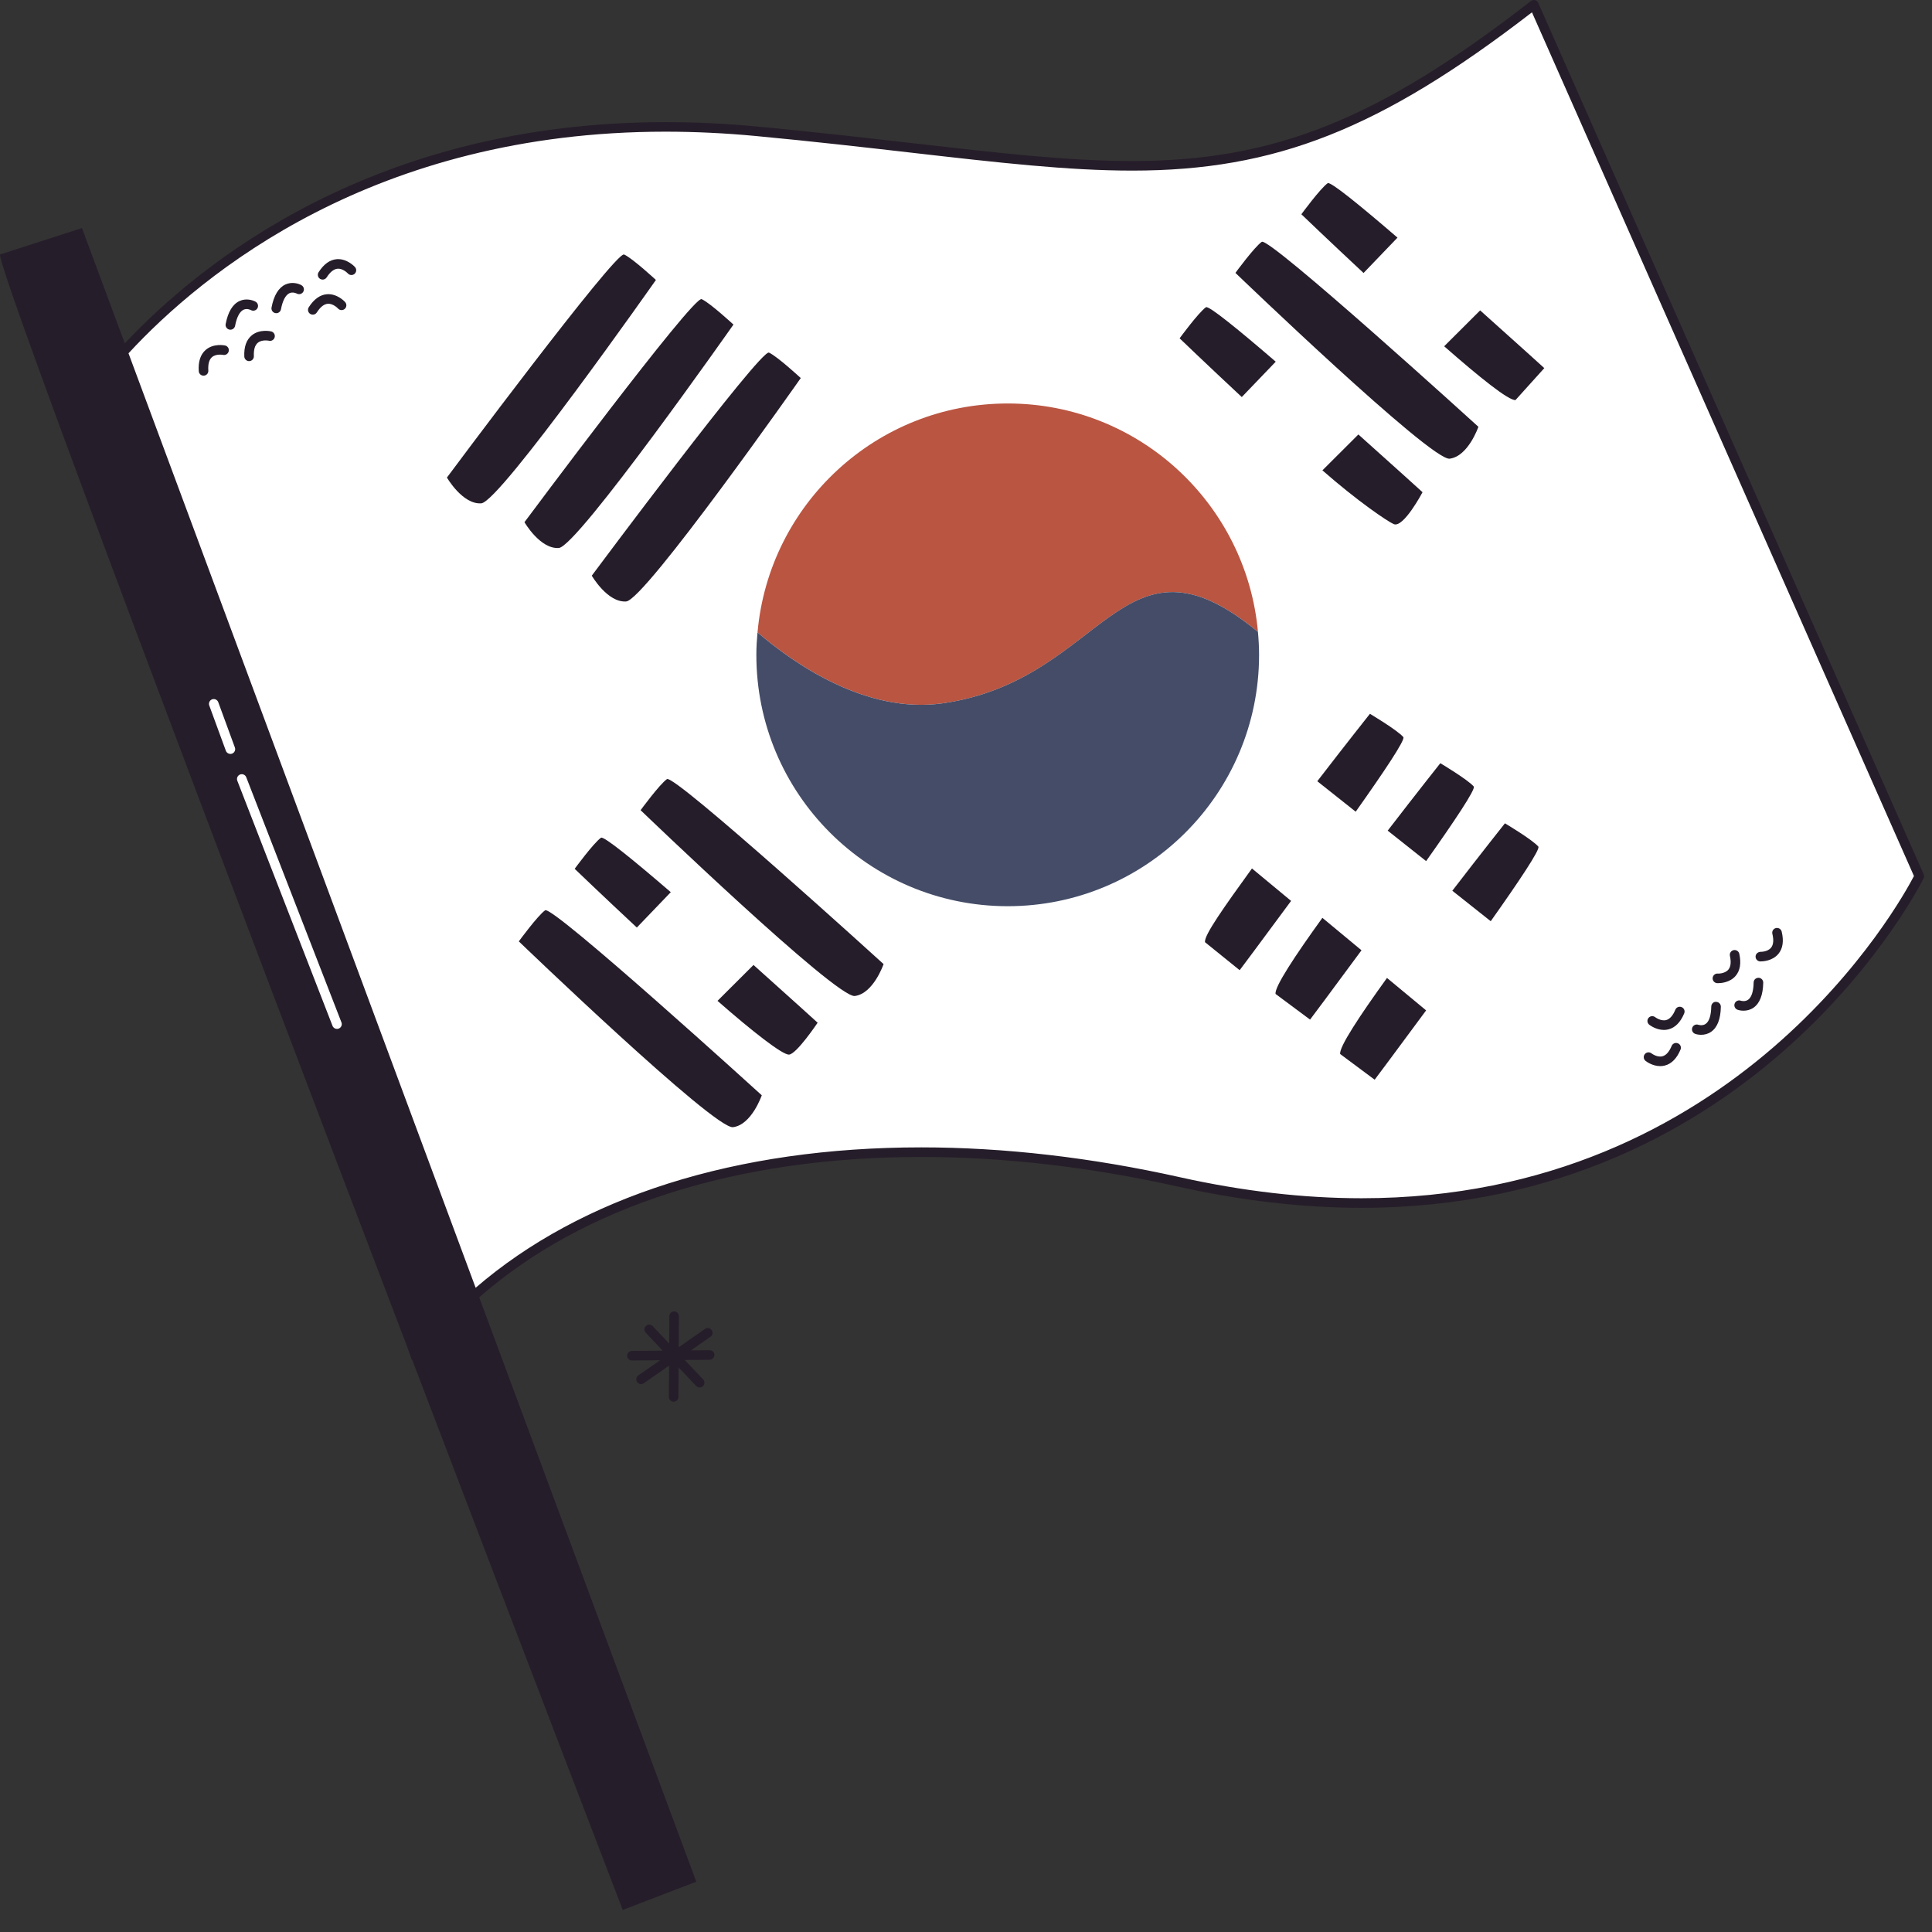
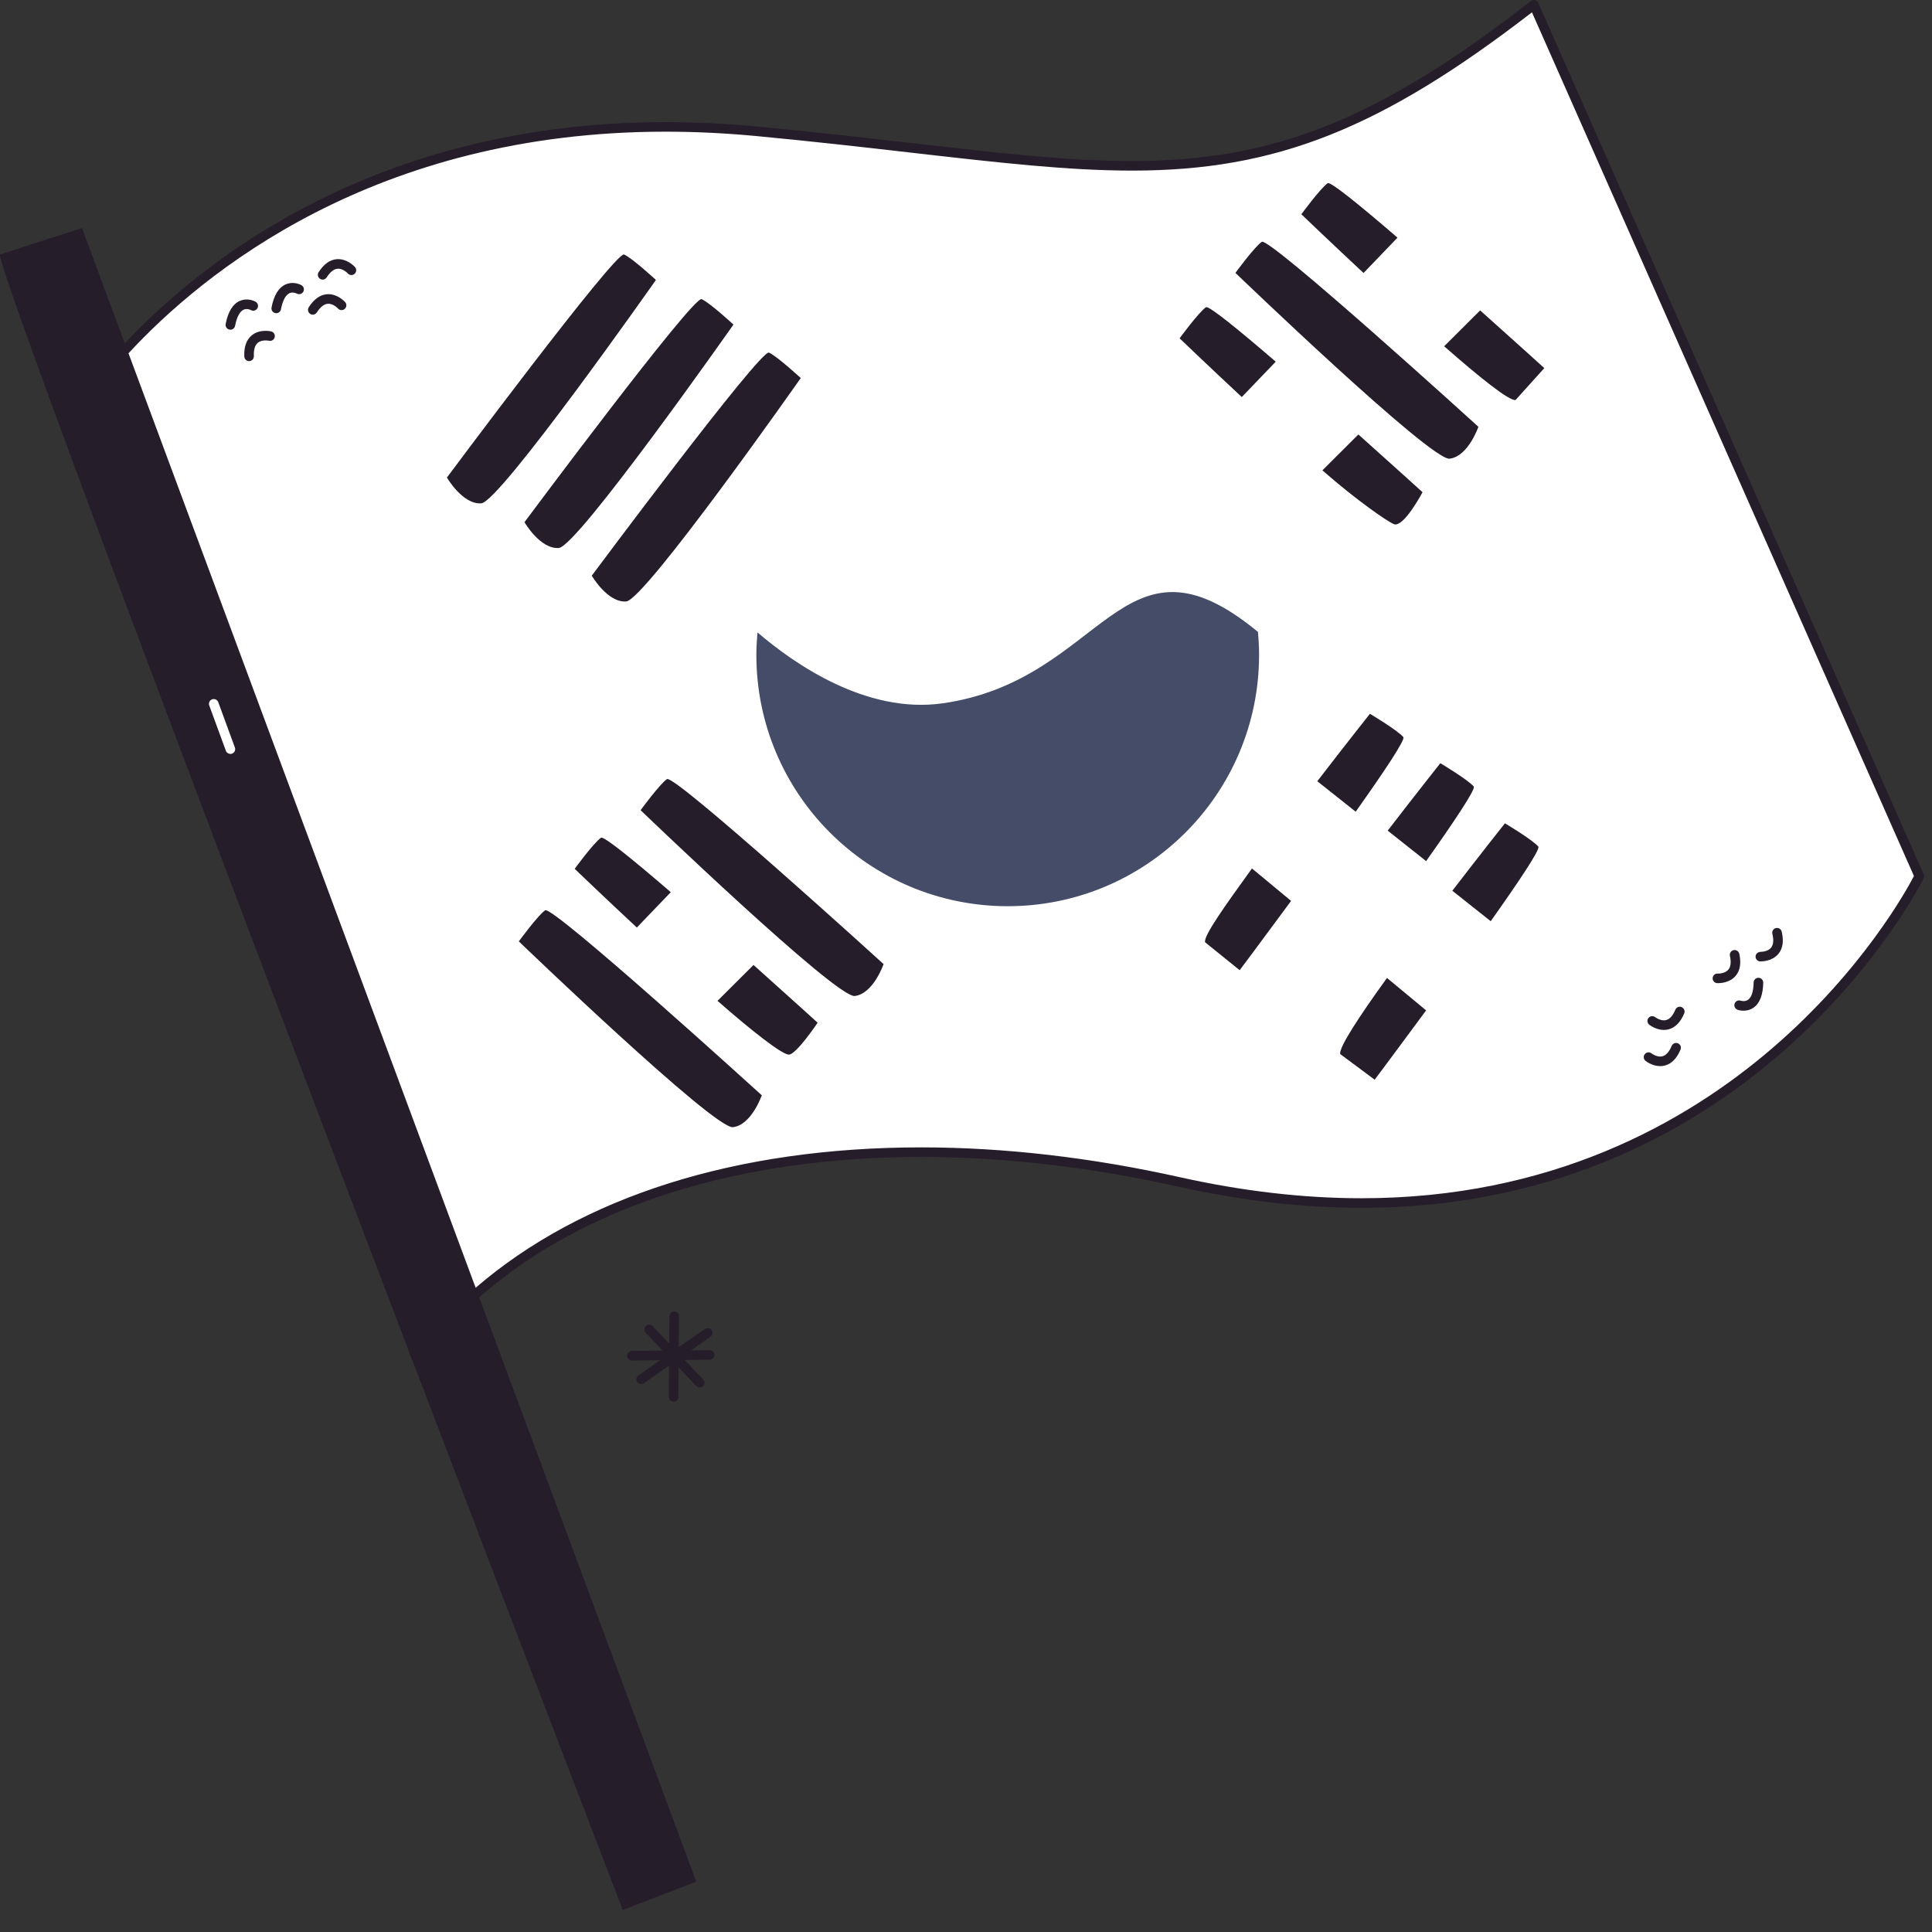
<svg xmlns="http://www.w3.org/2000/svg" width="82" height="82" viewBox="0 0 82 82" fill="none">
  <rect x="0" y="0" width="82" height="82" fill="#333333" stroke="none" />
  <path d="M30.118 57.305H30.117L29.329 57.313L30.156 56.736C30.249 56.672 30.271 56.545 30.207 56.453C30.142 56.36 30.014 56.339 29.923 56.402L28.808 57.18L28.815 55.864C28.816 55.752 28.725 55.66 28.613 55.66H28.612C28.5 55.66 28.409 55.75 28.408 55.862L28.401 57.023L27.703 56.285C27.625 56.204 27.497 56.2 27.415 56.277C27.333 56.354 27.33 56.483 27.407 56.565L28.125 57.324L26.821 57.337C26.708 57.338 26.618 57.43 26.619 57.542C26.62 57.654 26.711 57.744 26.823 57.744H26.825L28.015 57.733L27.093 58.375C27.001 58.439 26.978 58.566 27.043 58.658C27.083 58.715 27.146 58.746 27.21 58.746C27.25 58.746 27.291 58.734 27.326 58.709L28.395 57.963L28.388 59.288C28.387 59.401 28.478 59.492 28.59 59.493H28.591C28.703 59.493 28.794 59.403 28.795 59.291L28.802 58.039L29.547 58.825C29.587 58.868 29.64 58.889 29.695 58.889C29.745 58.889 29.795 58.871 29.835 58.833C29.916 58.756 29.92 58.627 29.843 58.545L29.063 57.722L30.121 57.712C30.233 57.711 30.324 57.618 30.323 57.506C30.321 57.395 30.23 57.305 30.118 57.305Z" fill="#261D2A" />
  <path d="M3.479 17.125C3.479 17.125 11.9 3.664 32.102 5.57C48.37 7.106 53.108 9.525 65.101 0.203L81.459 37.189C81.459 37.189 72.714 55.223 50.046 50.165C35.743 46.974 23.468 49.954 17.658 57.623L3.479 17.125Z" fill="white" />
-   <path d="M40.002 29.852C46.917 28.873 47.576 22.017 53.392 26.82C52.901 21.391 48.346 17.132 42.787 17.125C37.212 17.117 32.636 21.389 32.152 26.841C33.703 28.171 36.763 30.31 40.002 29.852Z" fill="#BA5541" />
  <path d="M40.001 29.852C36.761 30.31 33.701 28.171 32.15 26.841C32.123 27.15 32.102 27.462 32.102 27.779C32.093 33.671 36.864 38.454 42.756 38.462C48.648 38.47 53.431 33.7 53.439 27.808C53.44 27.474 53.42 27.145 53.391 26.82C47.574 22.016 46.916 28.873 40.001 29.852Z" fill="#444C67" />
  <path d="M25.117 24.433C25.117 24.433 32.284 14.807 32.638 14.966C32.992 15.126 33.987 16.046 33.987 16.046C33.987 16.046 27.371 25.472 26.576 25.528C25.781 25.584 25.117 24.433 25.117 24.433Z" fill="#261D2A" />
  <path d="M22.26 22.163C22.26 22.163 29.426 12.537 29.78 12.696C30.135 12.856 31.13 13.776 31.13 13.776C31.13 13.776 24.513 23.202 23.718 23.258C22.923 23.314 22.26 22.163 22.26 22.163Z" fill="#261D2A" />
  <path d="M18.969 20.268C18.969 20.268 26.135 10.642 26.489 10.802C26.844 10.961 27.839 11.882 27.839 11.882C27.839 11.882 21.222 21.307 20.427 21.363C19.632 21.419 18.969 20.268 18.969 20.268Z" fill="#261D2A" />
  <path d="M62.748 18.114C62.748 18.114 53.87 10.04 53.553 10.264C53.236 10.488 52.435 11.582 52.435 11.582C52.435 11.582 60.735 19.566 61.526 19.468C62.317 19.371 62.748 18.114 62.748 18.114Z" fill="#261D2A" />
  <path d="M51.184 13.04C50.867 13.265 50.066 14.359 50.066 14.359C50.066 14.359 51.219 15.467 52.705 16.852L54.146 15.351C52.579 14.002 51.3 12.958 51.184 13.04Z" fill="#261D2A" />
  <path d="M57.654 18.44L56.127 19.963C57.615 21.268 58.892 22.133 59.155 22.245C59.568 22.422 60.377 20.891 60.377 20.891C60.377 20.891 59.181 19.803 57.654 18.44Z" fill="#261D2A" />
  <path d="M25.508 35.556C25.191 35.781 24.391 36.875 24.391 36.875C24.391 36.875 25.543 37.983 27.029 39.368L28.47 37.867C26.904 36.518 25.625 35.474 25.508 35.556Z" fill="#261D2A" />
  <path d="M31.981 40.956L30.453 42.479C31.941 43.784 33.195 44.76 33.481 44.761C33.795 44.762 34.703 43.407 34.703 43.407C34.703 43.407 33.507 42.319 31.981 40.956Z" fill="#261D2A" />
  <path d="M56.352 7.775C56.035 7.999 55.234 9.094 55.234 9.094C55.234 9.094 56.387 10.202 57.873 11.587L59.314 10.086C57.747 8.737 56.469 7.692 56.352 7.775Z" fill="#261D2A" />
  <path d="M62.822 13.174L61.295 14.697C62.783 16.002 64.039 17.014 64.323 16.979L65.545 15.624C65.545 15.624 64.349 14.537 62.822 13.174Z" fill="#261D2A" />
  <path d="M32.332 46.487C32.332 46.487 23.454 38.412 23.137 38.636C22.82 38.861 22.02 39.955 22.02 39.955C22.02 39.955 30.319 47.939 31.11 47.841C31.902 47.744 32.332 46.487 32.332 46.487Z" fill="#261D2A" />
  <path d="M37.502 40.919C37.502 40.919 28.624 32.844 28.307 33.068C27.99 33.292 27.189 34.387 27.189 34.387C27.189 34.387 35.489 42.37 36.28 42.273C37.071 42.175 37.502 40.919 37.502 40.919Z" fill="#261D2A" />
  <path d="M59.562 31.284C59.309 30.989 58.144 30.296 58.144 30.296C58.144 30.296 57.149 31.548 55.91 33.158L57.54 34.451C58.736 32.764 59.655 31.392 59.562 31.284Z" fill="#261D2A" />
  <path d="M54.798 38.237L53.137 36.86C51.979 38.464 51.084 39.712 51.146 39.991L52.615 41.178C52.615 41.178 53.585 39.885 54.798 38.237Z" fill="#261D2A" />
  <path d="M65.292 35.932C65.039 35.637 63.874 34.944 63.874 34.944C63.874 34.944 62.879 36.196 61.641 37.806L63.271 39.099C64.467 37.412 65.385 36.04 65.292 35.932Z" fill="#261D2A" />
  <path d="M60.529 42.884L58.868 41.507C57.709 43.112 56.82 44.458 56.882 44.737L58.345 45.826C58.345 45.826 59.316 44.533 60.529 42.884Z" fill="#261D2A" />
  <path d="M62.55 33.381C62.297 33.087 61.132 32.393 61.132 32.393C61.132 32.393 60.137 33.645 58.898 35.255L60.529 36.548C61.724 34.861 62.643 33.489 62.55 33.381Z" fill="#261D2A" />
-   <path d="M57.786 40.333L56.126 38.956C54.967 40.561 54.078 41.907 54.14 42.187L55.603 43.275C55.604 43.275 56.574 41.982 57.786 40.333Z" fill="#261D2A" />
  <path d="M81.646 37.107L65.288 0.121C65.263 0.064 65.213 0.021 65.152 0.006C65.092 -0.009 65.027 0.004 64.977 0.043C58.525 5.057 54.098 6.834 48.059 6.834C45.346 6.834 42.413 6.498 38.7 6.073C36.755 5.85 34.551 5.598 32.122 5.368C30.815 5.245 29.512 5.183 28.248 5.183C15.918 5.183 8.552 11.107 5.297 14.572L3.479 9.679L0.001 10.801C-0.122 11.369 9.59 37 17.274 57.141L17.468 57.691C17.475 57.713 17.492 57.73 17.506 57.747C22.411 70.6 26.431 81.064 26.431 81.064L29.553 79.865L20.339 55.063C24.75 51.2 31.262 49.105 39.104 49.105C42.59 49.105 46.257 49.528 50.003 50.364C52.678 50.961 55.298 51.264 57.788 51.264C74.666 51.264 81.576 37.418 81.644 37.278C81.669 37.224 81.67 37.162 81.646 37.107ZM57.788 50.857C55.327 50.857 52.737 50.557 50.091 49.967C46.316 49.125 42.619 48.698 39.103 48.698C31.229 48.698 24.671 50.793 20.188 54.657L5.454 14.995C8.577 11.614 15.874 5.589 28.248 5.589C29.499 5.589 30.789 5.651 32.083 5.773C34.508 6.002 36.711 6.254 38.654 6.477C42.379 6.904 45.322 7.241 48.058 7.241C54.136 7.241 58.599 5.479 65.021 0.523L81.234 37.182C80.638 38.329 73.733 50.856 57.788 50.857Z" fill="#261D2A" />
  <path d="M13.694 11.867C13.656 11.867 13.618 11.857 13.584 11.835C13.489 11.775 13.462 11.649 13.522 11.554C13.742 11.21 14.001 11.023 14.295 11C14.734 10.969 15.053 11.319 15.067 11.335C15.142 11.419 15.134 11.547 15.05 11.622C14.967 11.696 14.839 11.69 14.764 11.606C14.758 11.601 14.559 11.386 14.326 11.406C14.167 11.42 14.012 11.543 13.866 11.773C13.826 11.834 13.761 11.867 13.694 11.867Z" fill="#261D2A" />
  <path d="M13.276 13.355C13.238 13.355 13.2 13.344 13.167 13.323C13.072 13.263 13.044 13.136 13.104 13.042C13.324 12.697 13.584 12.511 13.877 12.488C14.316 12.454 14.636 12.807 14.649 12.822C14.724 12.906 14.716 13.034 14.633 13.11C14.549 13.184 14.421 13.178 14.346 13.094C14.341 13.088 14.14 12.874 13.908 12.894C13.749 12.908 13.595 13.031 13.448 13.261C13.409 13.321 13.343 13.355 13.276 13.355Z" fill="#261D2A" />
-   <path d="M8.639 15.945C8.533 15.945 8.443 15.862 8.436 15.754C8.409 15.347 8.508 15.043 8.732 14.85C9.063 14.563 9.532 14.659 9.552 14.663C9.662 14.687 9.732 14.795 9.708 14.905C9.685 15.014 9.577 15.087 9.468 15.062C9.465 15.062 9.173 15.005 8.996 15.159C8.876 15.264 8.824 15.456 8.842 15.728C8.85 15.84 8.765 15.937 8.653 15.944C8.648 15.945 8.644 15.945 8.639 15.945Z" fill="#261D2A" />
  <path d="M10.572 15.327C10.464 15.327 10.374 15.241 10.369 15.132C10.351 14.724 10.457 14.422 10.684 14.235C11.021 13.954 11.488 14.061 11.507 14.066C11.617 14.091 11.685 14.201 11.659 14.311C11.633 14.42 11.526 14.488 11.415 14.462C11.406 14.461 11.12 14.4 10.941 14.55C10.819 14.652 10.763 14.842 10.775 15.114C10.78 15.227 10.693 15.322 10.581 15.326C10.579 15.327 10.575 15.327 10.572 15.327Z" fill="#261D2A" />
  <path d="M11.726 13.293C11.713 13.293 11.7 13.292 11.687 13.289C11.576 13.268 11.504 13.161 11.525 13.051C11.624 12.537 11.822 12.209 12.116 12.074C12.39 11.948 12.673 12.034 12.796 12.106C12.894 12.162 12.928 12.286 12.872 12.383C12.816 12.48 12.693 12.514 12.596 12.46C12.589 12.457 12.431 12.375 12.283 12.445C12.12 12.522 11.996 12.758 11.925 13.127C11.907 13.225 11.821 13.293 11.726 13.293Z" fill="#261D2A" />
  <path d="M9.778 13.994C9.766 13.994 9.753 13.993 9.74 13.99C9.629 13.969 9.557 13.862 9.578 13.752C9.676 13.238 9.875 12.909 10.169 12.775C10.442 12.649 10.726 12.736 10.85 12.807C10.947 12.863 10.981 12.987 10.925 13.085C10.87 13.181 10.747 13.215 10.649 13.161C10.642 13.157 10.485 13.076 10.336 13.146C10.173 13.223 10.049 13.46 9.978 13.829C9.959 13.926 9.874 13.994 9.778 13.994Z" fill="#261D2A" />
  <path d="M70.466 45.25C70.126 45.25 69.856 45.039 69.843 45.028C69.755 44.958 69.74 44.83 69.81 44.742C69.879 44.654 70.007 44.639 70.095 44.709C70.102 44.714 70.335 44.891 70.561 44.831C70.715 44.79 70.846 44.642 70.951 44.391C70.994 44.287 71.114 44.238 71.217 44.282C71.321 44.324 71.37 44.444 71.327 44.547C71.17 44.924 70.945 45.152 70.66 45.225C70.594 45.243 70.529 45.25 70.466 45.25Z" fill="#261D2A" />
  <path d="M70.622 43.714C70.283 43.714 70.012 43.502 69.999 43.492C69.911 43.422 69.896 43.294 69.966 43.206C70.035 43.118 70.163 43.103 70.251 43.172C70.258 43.177 70.491 43.352 70.717 43.295C70.871 43.254 71.003 43.106 71.107 42.855C71.15 42.75 71.27 42.701 71.374 42.745C71.477 42.788 71.526 42.907 71.483 43.011C71.326 43.388 71.101 43.616 70.816 43.689C70.75 43.706 70.685 43.714 70.622 43.714Z" fill="#261D2A" />
  <path d="M74.725 40.806C74.716 40.806 74.709 40.806 74.707 40.806C74.595 40.801 74.507 40.707 74.512 40.594C74.516 40.482 74.614 40.404 74.722 40.398C74.726 40.4 75.022 40.404 75.17 40.222C75.27 40.097 75.288 39.9 75.225 39.636C75.198 39.527 75.265 39.417 75.374 39.39C75.484 39.366 75.594 39.431 75.62 39.54C75.716 39.937 75.67 40.253 75.484 40.481C75.232 40.788 74.817 40.806 74.725 40.806Z" fill="#261D2A" />
  <path d="M72.916 41.729C72.896 41.729 72.884 41.729 72.881 41.728C72.769 41.721 72.683 41.625 72.69 41.513C72.696 41.401 72.796 41.312 72.904 41.322C72.907 41.323 73.204 41.334 73.356 41.155C73.459 41.033 73.481 40.836 73.423 40.57C73.399 40.46 73.468 40.352 73.578 40.327C73.687 40.303 73.797 40.372 73.821 40.482C73.908 40.881 73.856 41.197 73.664 41.421C73.42 41.706 73.035 41.729 72.916 41.729Z" fill="#261D2A" />
-   <path d="M72.201 43.92C72.097 43.92 72.006 43.901 71.947 43.879C71.841 43.841 71.786 43.724 71.825 43.618C71.863 43.513 71.979 43.459 72.084 43.495C72.09 43.498 72.261 43.552 72.395 43.456C72.543 43.352 72.624 43.099 72.631 42.723C72.633 42.61 72.725 42.509 72.838 42.523C72.951 42.525 73.04 42.617 73.038 42.73C73.029 43.253 72.889 43.611 72.623 43.794C72.485 43.89 72.332 43.92 72.201 43.92Z" fill="#261D2A" />
  <path d="M74 42.897C73.896 42.897 73.805 42.878 73.746 42.856C73.64 42.818 73.585 42.701 73.624 42.595C73.662 42.49 73.777 42.435 73.883 42.472C73.889 42.475 74.059 42.529 74.194 42.433C74.341 42.33 74.423 42.076 74.43 41.7C74.432 41.588 74.517 41.502 74.637 41.5C74.749 41.502 74.839 41.594 74.837 41.707C74.828 42.23 74.688 42.588 74.422 42.771C74.284 42.866 74.131 42.897 74 42.897Z" fill="#261D2A" />
-   <path d="M14.302 43.67C14.221 43.67 14.144 43.621 14.113 43.54L10.072 33.137C10.032 33.032 10.084 32.914 10.188 32.873C10.294 32.832 10.411 32.884 10.452 32.99L14.492 43.393C14.533 43.498 14.481 43.616 14.376 43.656C14.352 43.665 14.327 43.67 14.302 43.67Z" fill="white" />
  <path d="M9.778 31.999C9.695 31.999 9.617 31.948 9.587 31.866L8.882 29.944C8.843 29.838 8.897 29.721 9.003 29.682C9.109 29.644 9.225 29.698 9.264 29.804L9.969 31.726C10.008 31.831 9.954 31.948 9.848 31.987C9.825 31.995 9.801 31.999 9.778 31.999Z" fill="white" />
</svg>